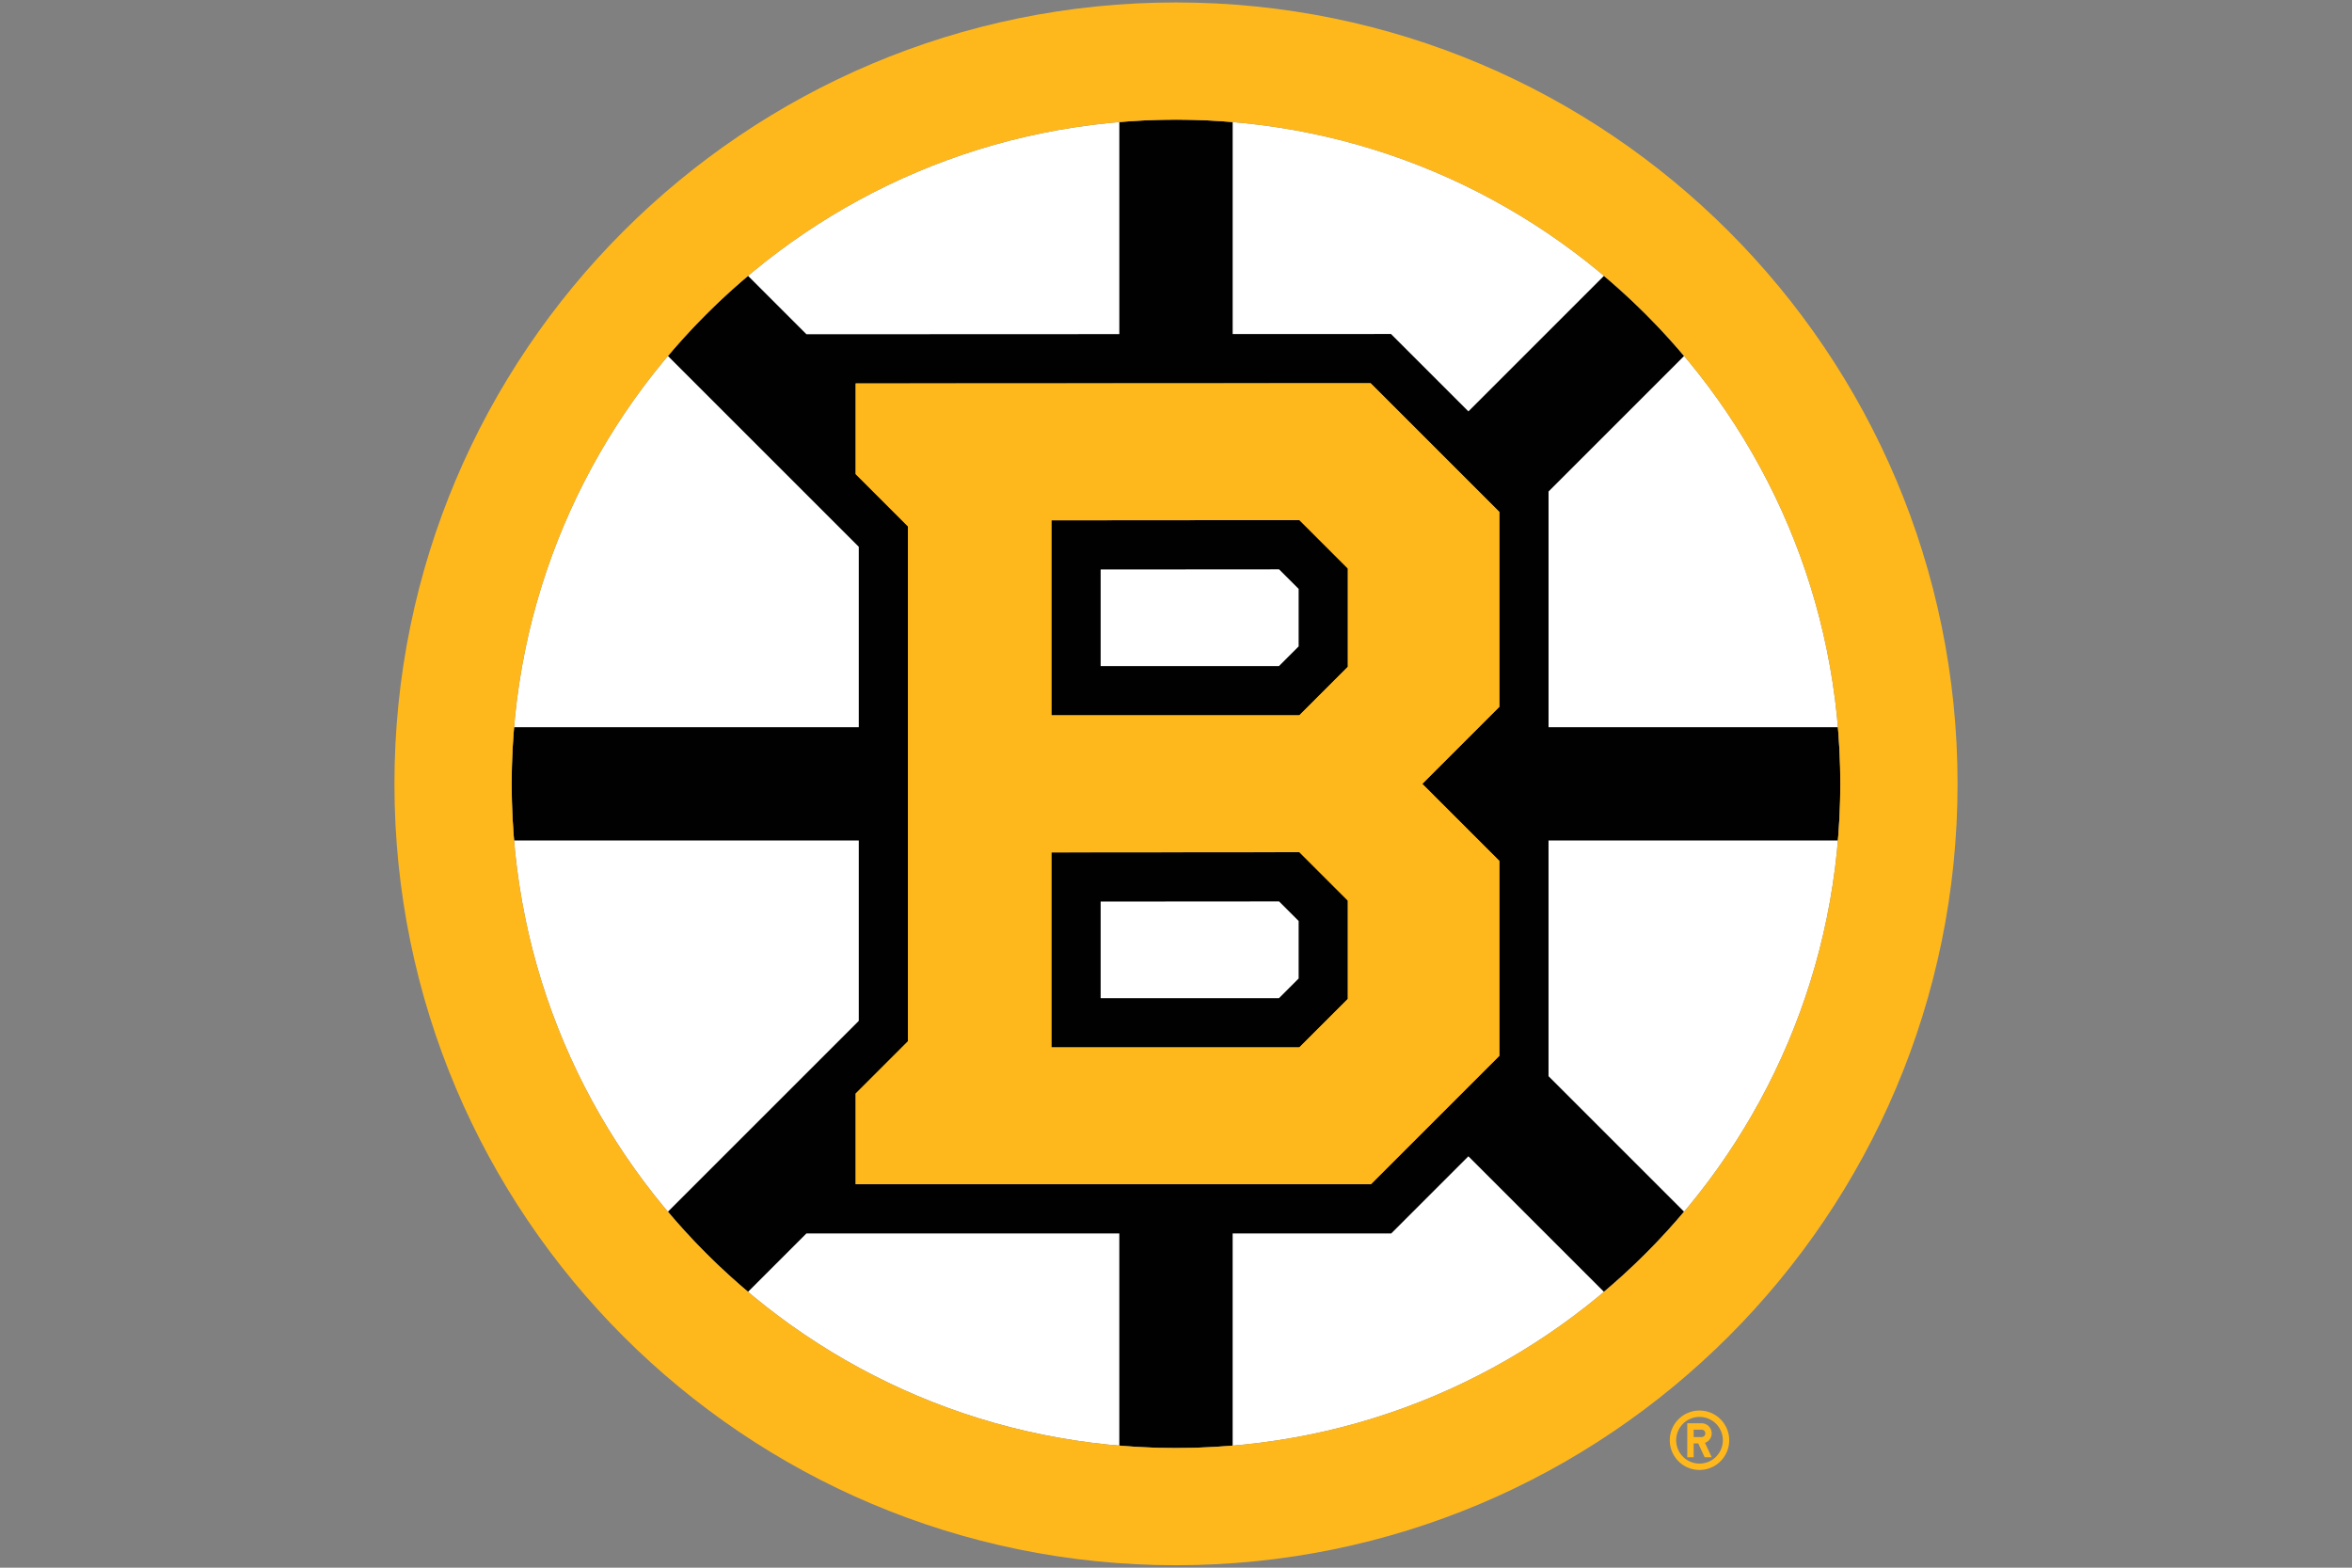
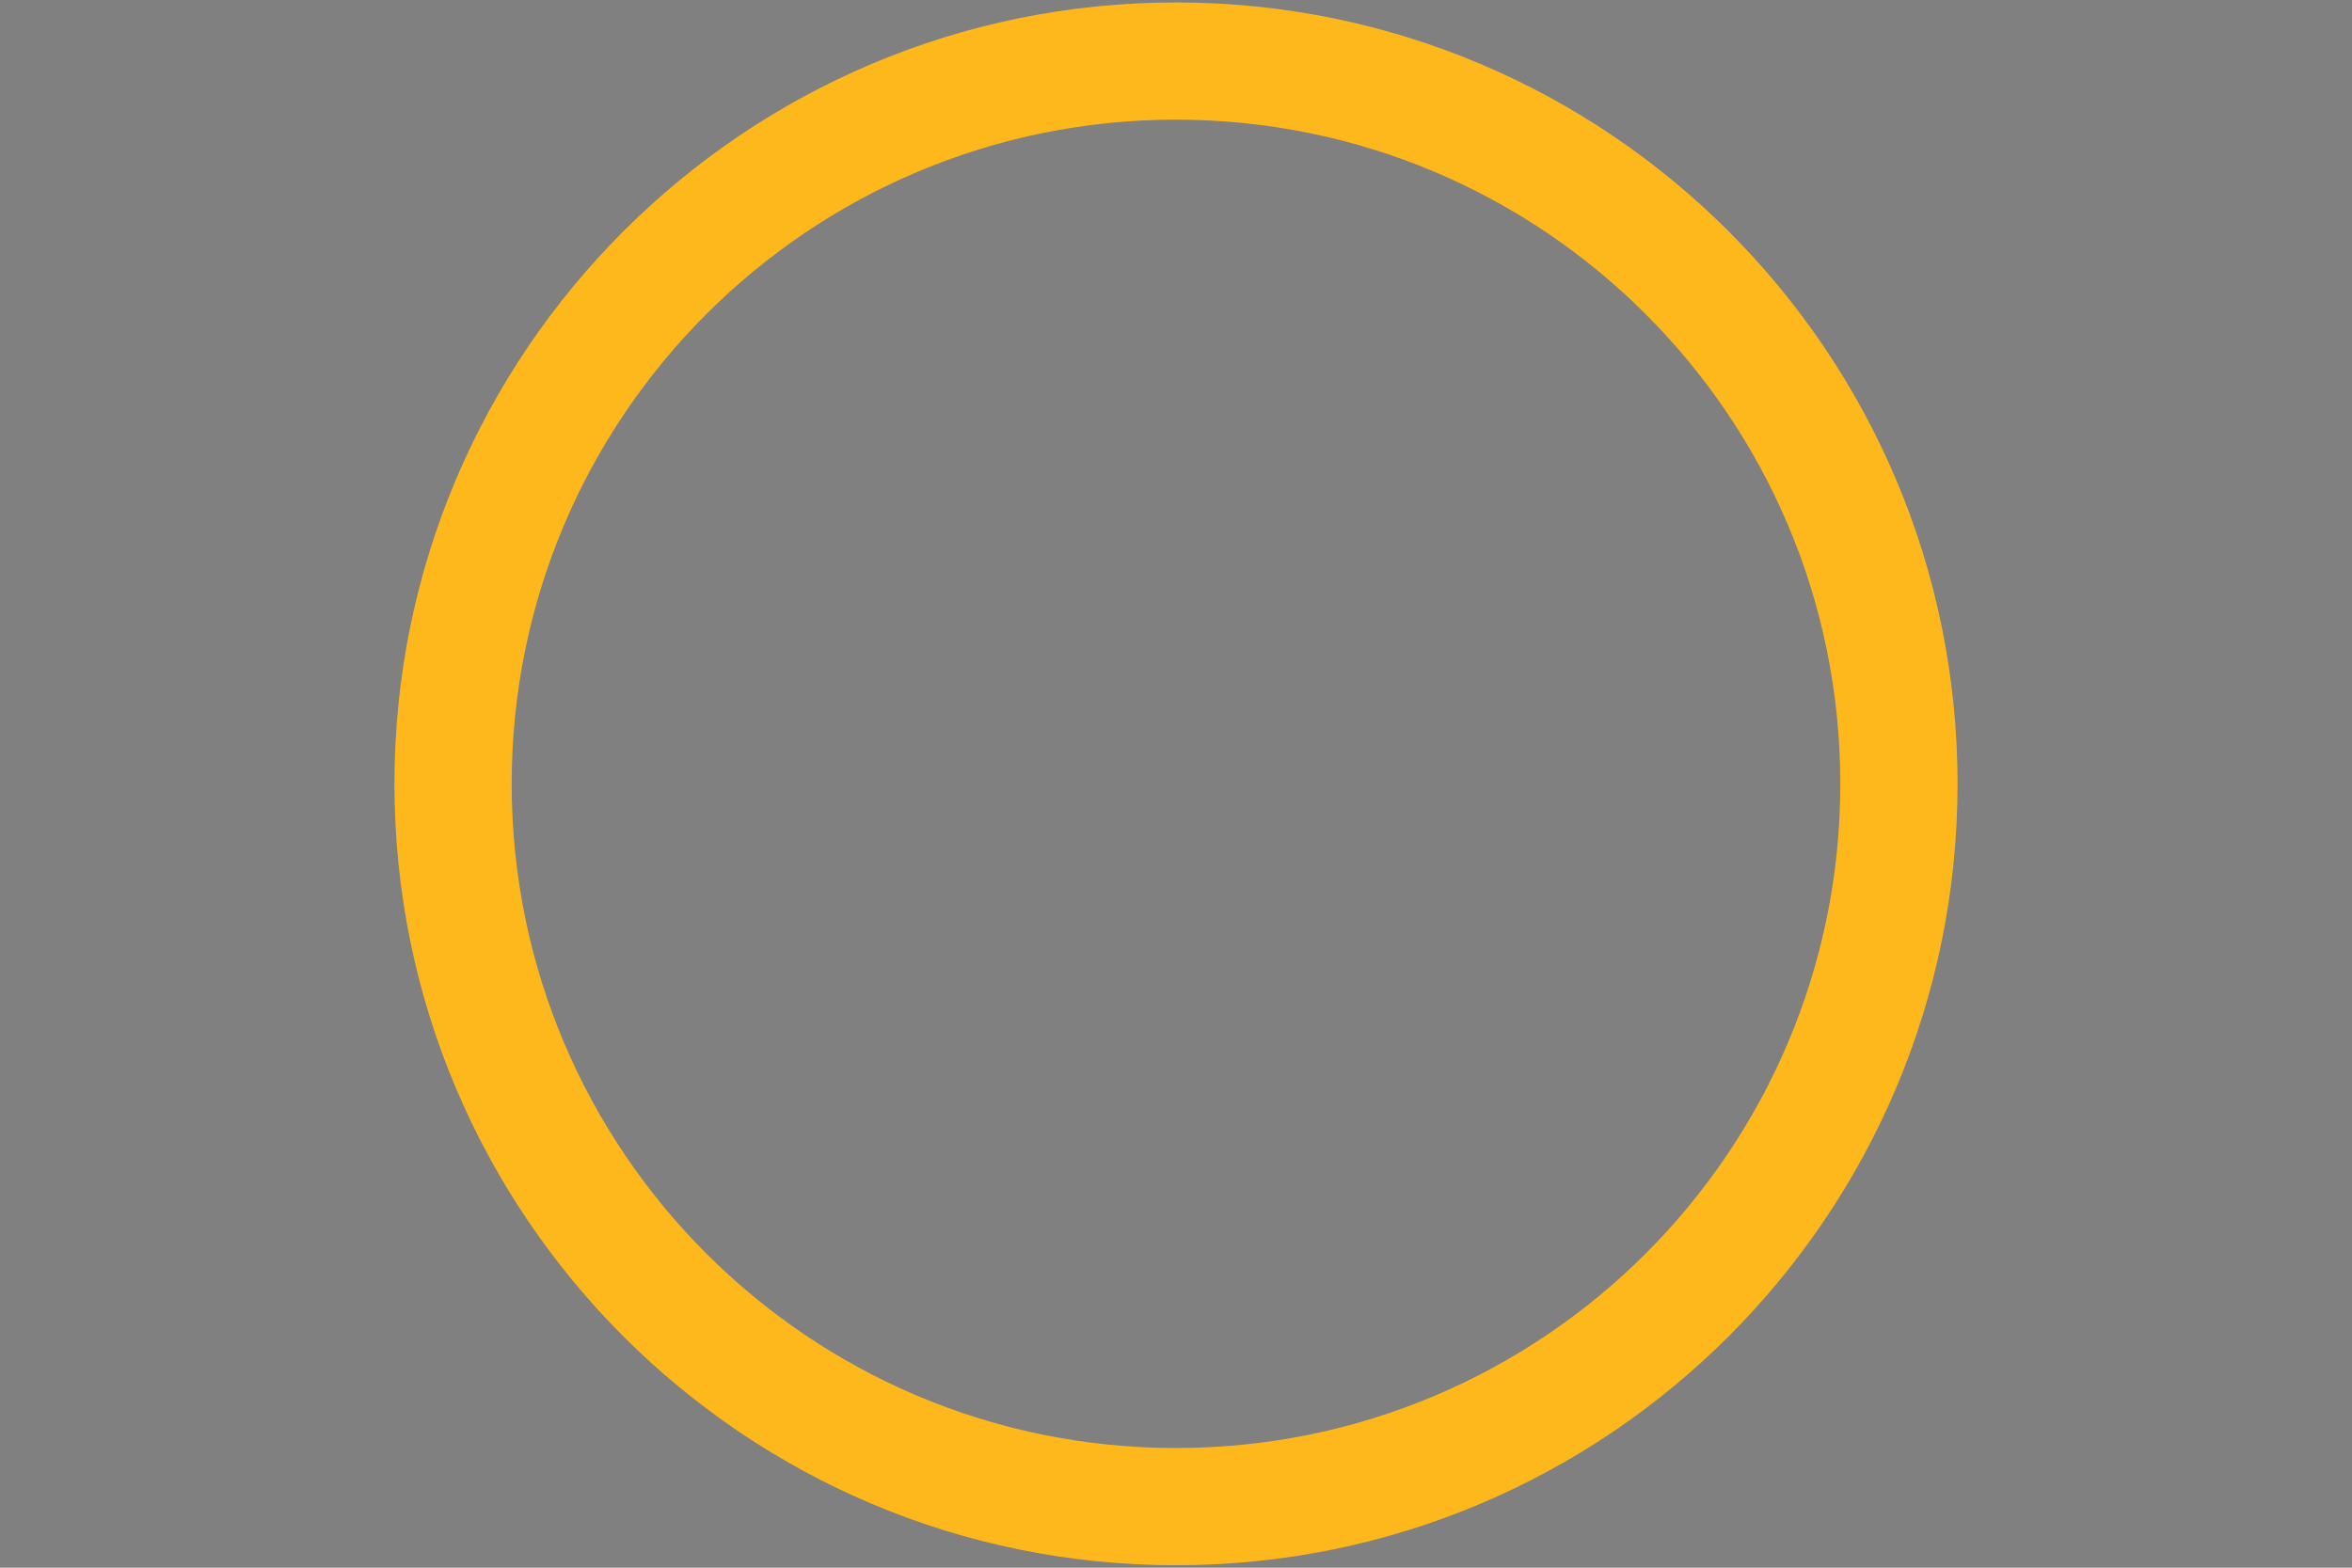
<svg xmlns="http://www.w3.org/2000/svg" viewBox="0 0 960 640">
  <rect x="0" y="0" width="960" height="640" fill="#808080" stroke="none" />
-   <path fill="#fff" d="M751.157 320c0-149.753-121.397-271.15-271.15-271.15S208.85 170.247 208.85 320 330.247 591.149 480 591.149 751.149 469.753 751.149 320" />
-   <path fill="#010101" d="M750.16 296.879h-118.1v-96.222l55.325-55.324a272 272 0 0 0-32.711-32.71l-55.324 55.324-31.591-31.591-64.631.023v-86.54c-7.628-.644-15.332-.989-23.128-.989s-15.501.345-23.128.989v86.563l-127.706.054-23.833-23.833a273 273 0 0 0-32.71 32.71l77.9 77.9v73.639H209.839c-.644 7.627-.989 15.332-.989 23.128s.353 15.5.989 23.128h140.684v73.638l-15.761 15.761-62.147 62.14a273 273 0 0 0 32.71 32.71l23.833-23.833h127.706v86.616c7.628.644 15.332.989 23.128.989s15.5-.345 23.128-.989v-86.616h64.738l31.484-31.492 55.325 55.325a273 273 0 0 0 32.71-32.71l-55.325-55.325V343.12h118.101c.644-7.628.989-15.339.989-23.128s-.345-15.5-.989-23.128M530.058 399.472l-8.034 8.034h-72.78v-39.449l72.826-.054 7.988 7.981zm0-135.579-8.034 8.034h-72.78v-39.441l72.826-.054 7.988 7.981z" />
  <path fill="#ffb81c" d="M480 1C303.823 1 161 143.823 161 320s142.823 319 319 319 319-142.823 319-319S656.185 1 480 1m0 590.157c-149.753 0-271.15-121.396-271.15-271.149S330.247 48.85 480 48.85 751.15 170.247 751.15 320 629.753 591.15 480 591.15" />
-   <path fill="#ffb81c" d="M349.258 483.452v-36.996l21.365-21.365V214.916l-21.365-21.365v-37.003l210.183-.084 52.519 52.519v79.579l-31.453 31.453 31.453 31.446v79.579l-52.427 52.427H349.258zm79.886-135.472v79.626h101.198l19.808-19.801v-40.131l-19.762-19.763zm0-135.571v79.626h101.198l19.808-19.809v-40.131l-19.762-19.762-101.236.076z" />
-   <path fill="#ffb81c" d="m550.15 407.797-19.816 19.801H429.137v-79.625l101.243-.069 19.763 19.762v40.131zm0-135.579-19.808 19.809H429.144v-79.618l101.244-.076 19.762 19.762v40.131zm61.818-63.243-52.527-52.519-210.183.084v37.004l21.365 21.364v210.176l-21.365 21.364v36.996h210.283l52.427-52.419v-79.58l-31.453-31.453 31.453-31.445v-79.58zM681.543 587.976c0 6.692 5.436 12.127 12.128 12.127s12.127-5.435 12.127-12.127-5.427-12.128-12.127-12.128-12.128 5.428-12.128 12.128m21.664 0c0 5.259-4.262 9.528-9.528 9.528a9.528 9.528 0 1 1 9.528-9.528m-14.519 6.93h2.606v-5.642h1.863l2.622 5.642h2.867l-2.729-5.872a4.1 4.1 0 0 0 2.729-3.864 4.117 4.117 0 0 0-4.109-4.124h-5.857v13.86zm2.606-11.261h3.251c.828 0 1.51.674 1.51 1.517 0 .844-.682 1.503-1.51 1.503h-3.251v-3.028z" />
</svg>